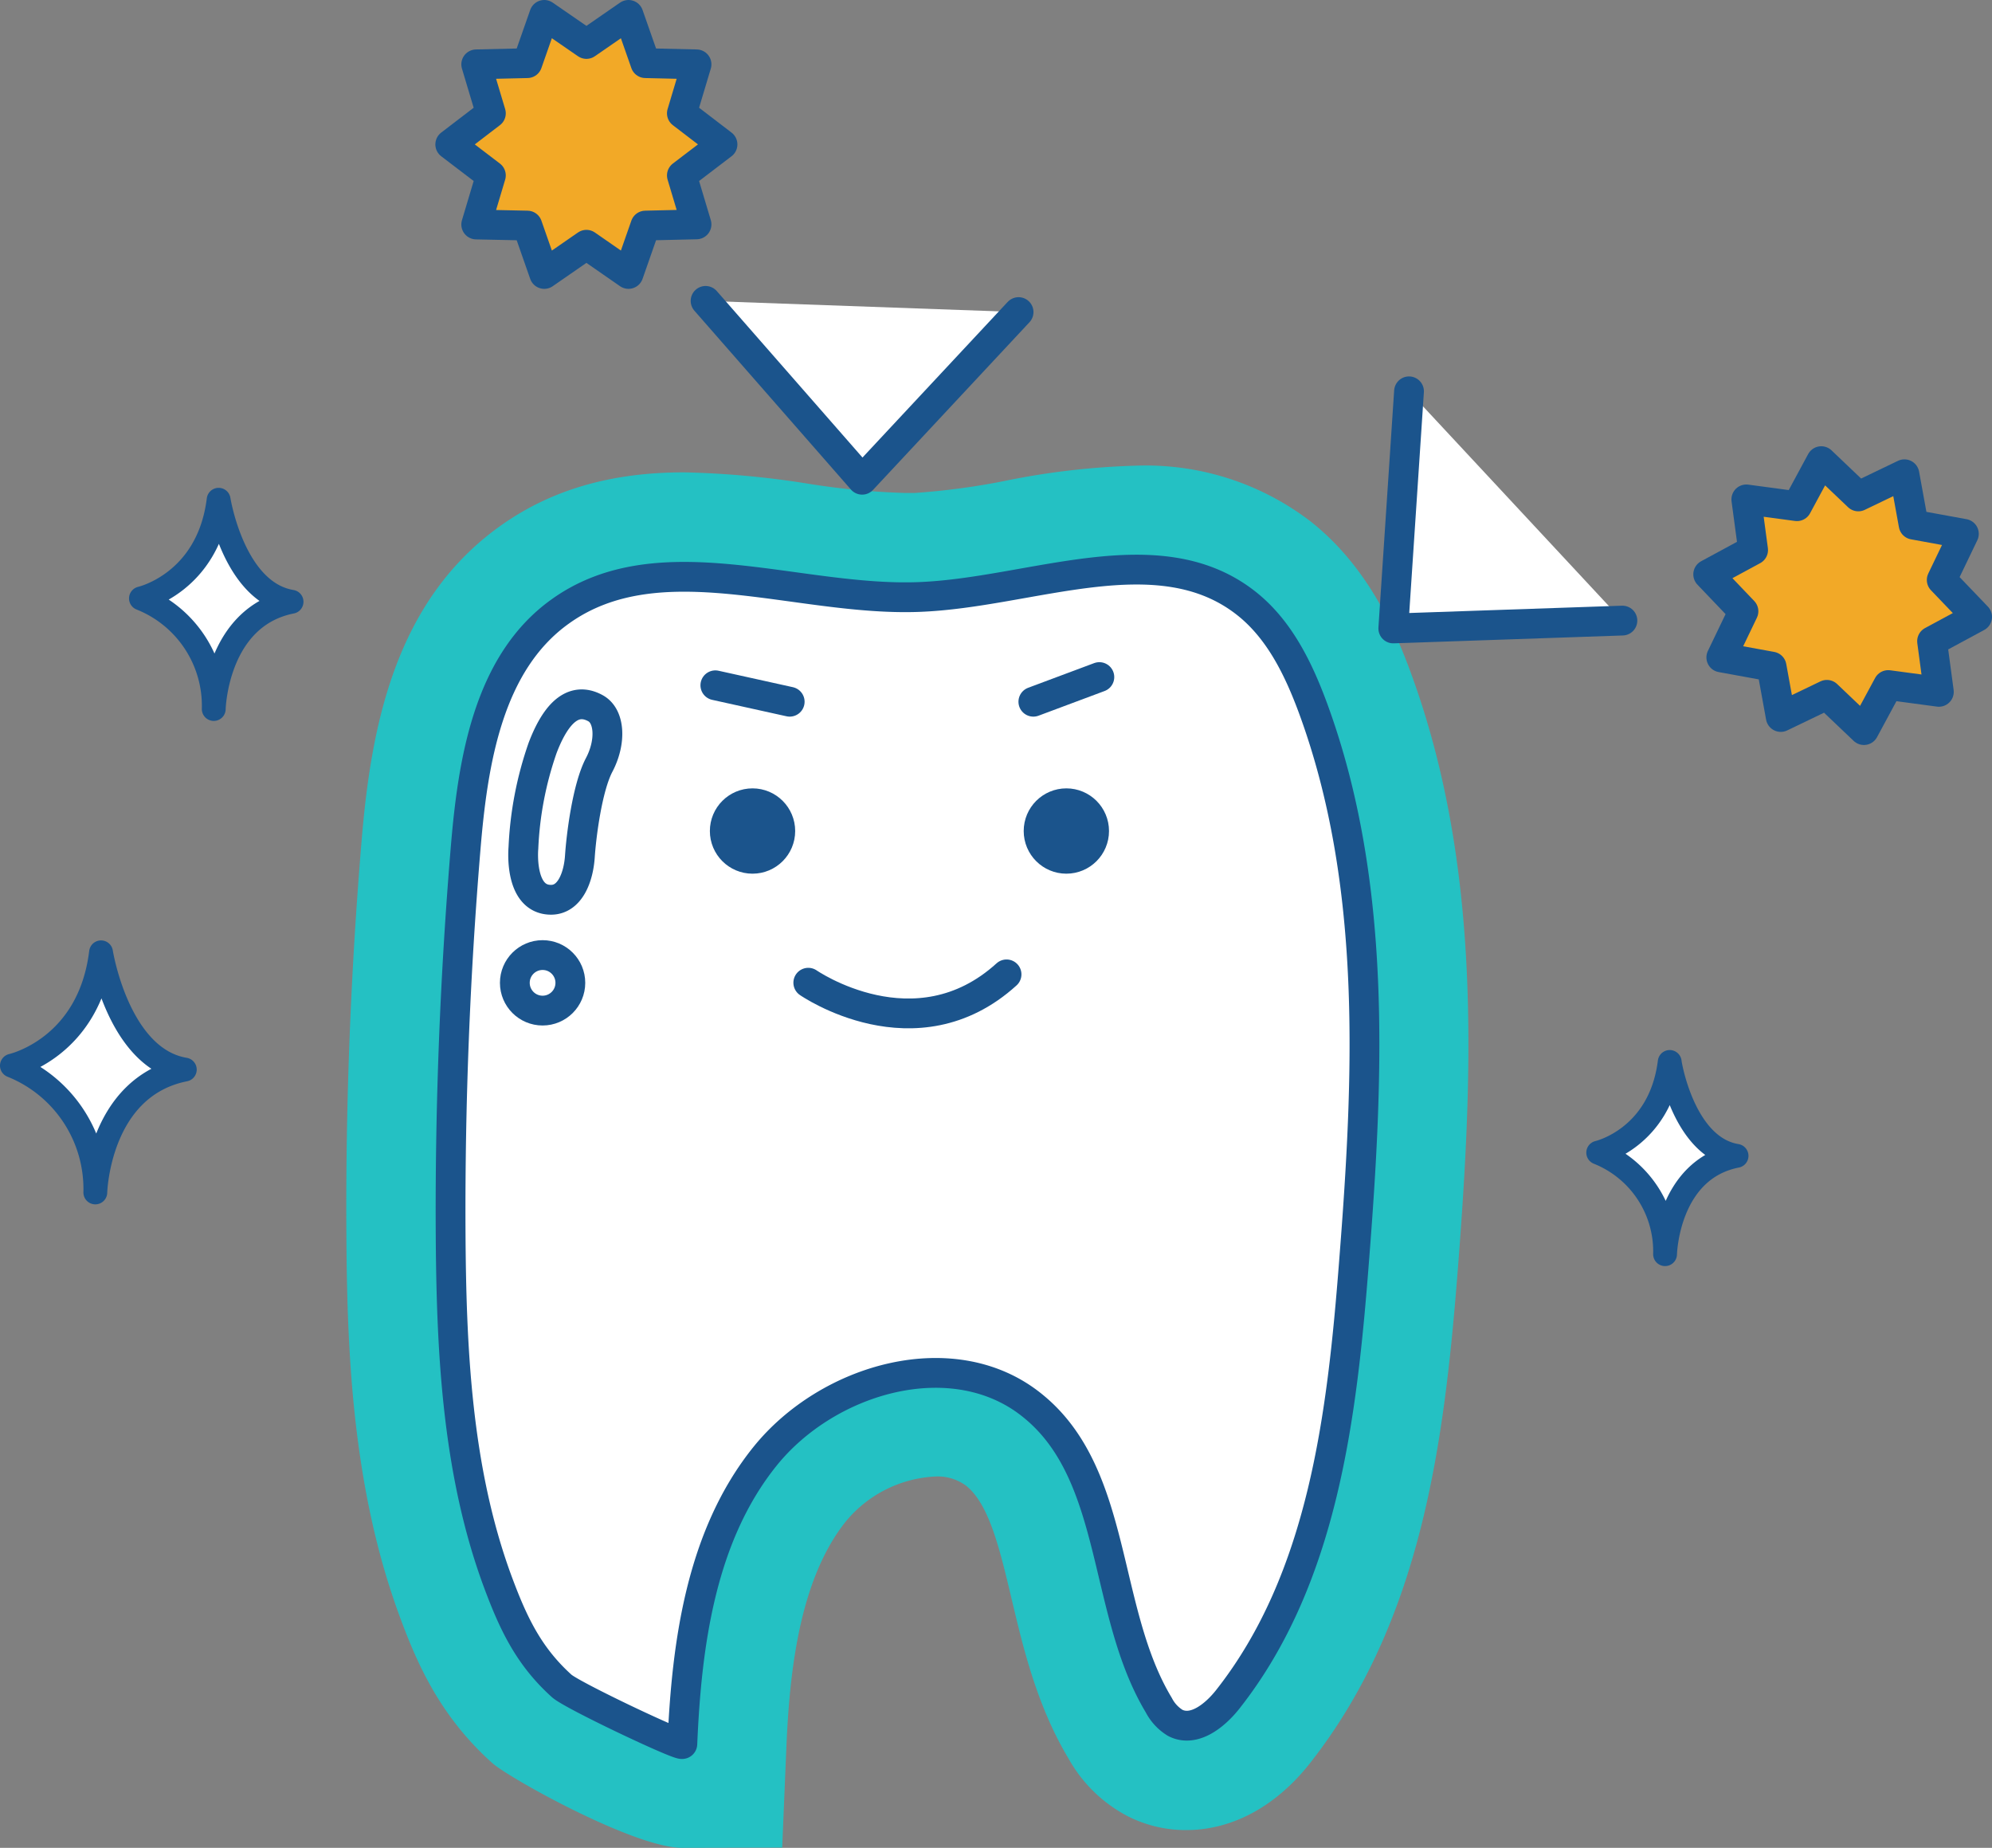
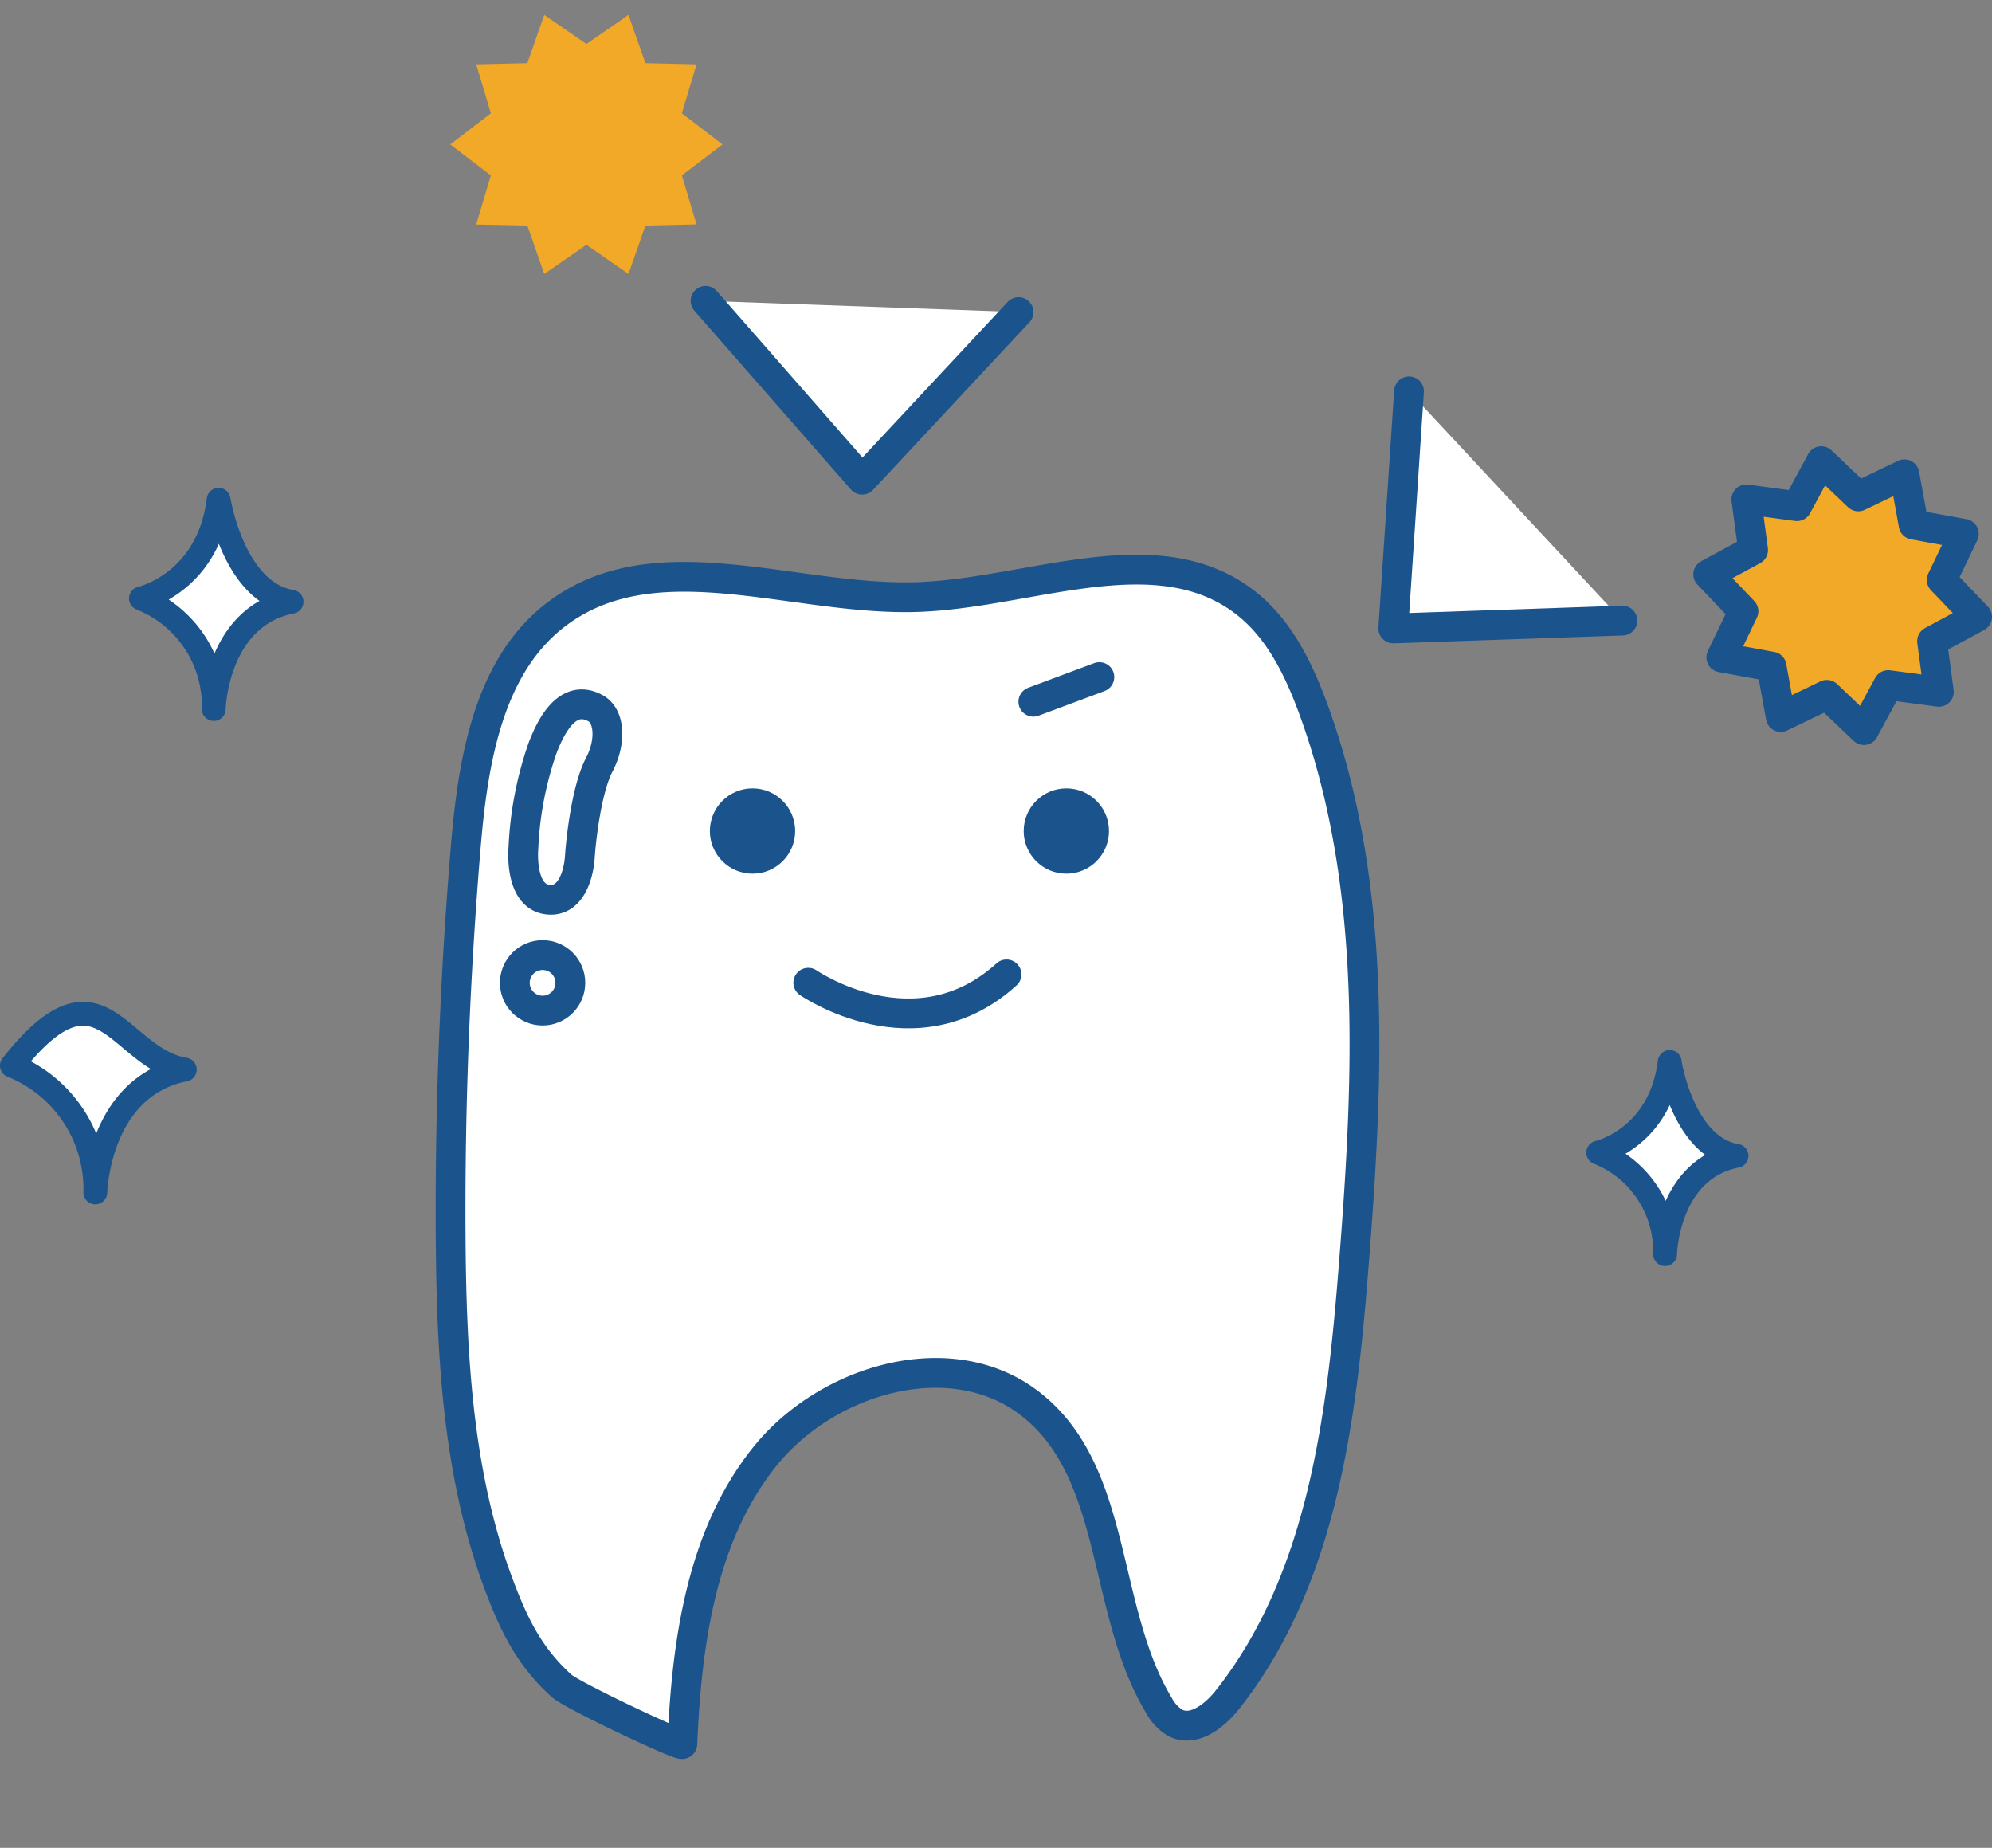
<svg xmlns="http://www.w3.org/2000/svg" viewBox="0 0 167.19 155.07">
  <rect x="0" y="0" width="167.19" height="155.07" fill="#808080" stroke="none" />
  <defs>
    <style>.cls-1{fill:#24c1c3;}.cls-2,.cls-4{fill:#fff;}.cls-2,.cls-3,.cls-4,.cls-6{stroke:#1b548c;stroke-linecap:round;stroke-linejoin:round;}.cls-2,.cls-3,.cls-6{stroke-width:2.5px;}.cls-3{fill:#1b548c;}.cls-4{stroke-width:2px;}.cls-5{fill:#f2a927;}.cls-6{fill:none;}</style>
  </defs>
  <g id="レイヤー_2" data-name="レイヤー 2">
    <g id="hp">
-       <path class="cls-1" d="M57.24,155.07c-4,0-14.56-5.88-15.93-7.12-4.46-4-6.36-8.49-7.79-12.37-4-10.89-4.4-22.4-4.45-32.34-.06-10.9.38-21.94,1.29-32.81.79-9.41,2.77-19.89,11.5-26.2,4.27-3.09,9.35-4.59,15.54-4.59a75.39,75.39,0,0,1,10.35.94,62.53,62.53,0,0,0,8.22.79h.8a59.63,59.63,0,0,0,7.51-1,63.24,63.24,0,0,1,11.08-1.29A22.71,22.71,0,0,1,110,43.76c4.72,3.72,7.06,9,8.4,12.67,6,16.31,5.23,33.73,3.95,50.18-1.13,14.38-3,29.42-12.42,41.38-2.84,3.6-6.51,5.59-10.35,5.59a10.71,10.71,0,0,1-5-1.2,12.09,12.09,0,0,1-4.88-4.77c-2.66-4.43-3.8-9.23-4.8-13.45s-1.88-7.89-3.78-9.45a4,4,0,0,0-2.62-.8A10.39,10.39,0,0,0,71,127.67c-3.93,4.9-4.74,12.73-5,19l-.35,8.38Z" />
      <path class="cls-2" d="M37.82,103.2q-.07-16,1.26-32C39.69,63.83,41,55.63,47,51.33c8.33-6,19.85-.84,30.12-1.23,9.43-.35,20.07-5.31,27.48.53,2.78,2.19,4.39,5.51,5.61,8.82,5.4,14.7,4.66,30.87,3.43,46.48-1,12.87-2.59,26.5-10.57,36.65-1.09,1.39-2.86,2.82-4.44,2a3.77,3.77,0,0,1-1.37-1.48C92.5,135.2,93.85,123.8,86.71,118c-6.58-5.4-17.21-2.39-22.53,4.25s-6.55,15.6-6.91,24.1c0,.3-9.11-4-10.11-4.85-2.8-2.52-4.1-5.29-5.43-8.89C38.3,123.25,37.87,113,37.82,103.2Z" />
      <circle class="cls-3" cx="63.16" cy="69.74" r="2.33" />
      <circle class="cls-3" cx="89.5" cy="69.74" r="2.33" />
-       <line class="cls-2" x1="66.28" y1="58.89" x2="60.04" y2="57.51" />
      <line class="cls-2" x1="86.73" y1="58.89" x2="92.27" y2="56.82" />
      <path class="cls-2" d="M67.84,82.47s9,6.24,16.64-.7" />
      <path class="cls-4" d="M24.47,50.5c-6.35,1.26-6.53,9-6.53,9a9.7,9.7,0,0,0-6.11-9.28s5.65-1.27,6.52-8.28C18.35,41.93,19.57,49.69,24.47,50.5Z" />
      <path class="cls-4" d="M145.75,97c-5.84,1.15-6,8.25-6,8.25a8.92,8.92,0,0,0-5.61-8.52s5.19-1.17,6-7.61C140.12,89.13,141.25,96.26,145.75,97Z" />
-       <path class="cls-4" d="M15.51,89.76C8.22,91.21,8,100.07,8,100.07A11.15,11.15,0,0,0,1,89.43S7.49,88,8.48,79.92C8.48,79.92,9.89,88.82,15.51,89.76Z" />
+       <path class="cls-4" d="M15.51,89.76C8.22,91.21,8,100.07,8,100.07A11.15,11.15,0,0,0,1,89.43C8.48,79.92,9.89,88.82,15.51,89.76Z" />
      <polyline class="cls-2" points="59.22 25.25 72.36 40.26 85.49 26.19" />
      <polygon class="cls-5" points="49.22 3.69 45.68 1.25 44.26 5.3 39.97 5.4 41.2 9.51 37.79 12.12 41.2 14.72 39.97 18.84 44.26 18.93 45.68 22.99 49.22 20.54 52.75 22.99 54.17 18.93 58.46 18.83 57.23 14.72 60.64 12.12 57.23 9.51 58.46 5.4 54.17 5.3 52.75 1.25 49.22 3.69" />
-       <polygon class="cls-6" points="49.22 3.69 45.68 1.25 44.26 5.3 39.97 5.4 41.2 9.51 37.79 12.12 41.2 14.72 39.97 18.84 44.26 18.93 45.68 22.99 49.22 20.54 52.75 22.99 54.17 18.93 58.46 18.83 57.23 14.72 60.64 12.12 57.23 9.51 58.46 5.4 54.17 5.3 52.75 1.25 49.22 3.69" />
      <polyline class="cls-2" points="118.26 32.84 116.94 52.74 136.17 52.08" />
      <polygon class="cls-5" points="160.61 44.03 159.84 39.8 155.97 41.66 152.86 38.7 150.82 42.48 146.57 41.91 147.14 46.16 143.37 48.2 146.33 51.3 144.47 55.17 148.69 55.94 149.46 60.17 153.33 58.31 156.44 61.27 158.48 57.49 162.73 58.06 162.16 53.81 165.94 51.77 162.97 48.67 164.83 44.8 160.61 44.03" />
      <polygon class="cls-6" points="160.61 44.03 159.84 39.8 155.97 41.66 152.86 38.7 150.82 42.48 146.57 41.91 147.14 46.16 143.37 48.2 146.33 51.3 144.47 55.17 148.69 55.94 149.46 60.17 153.33 58.31 156.44 61.27 158.48 57.49 162.73 58.06 162.16 53.81 165.94 51.77 162.97 48.67 164.83 44.8 160.61 44.03" />
      <circle class="cls-2" cx="45.54" cy="82.48" r="2.33" />
      <path class="cls-2" d="M43.93,71.16a29.25,29.25,0,0,1,1.61-8.39c1.52-4,3.24-4,4.45-3.33s1.31,2.83.3,4.75-1.51,6-1.62,7.68-.8,3.64-2.42,3.64C43.52,75.51,43.93,71.16,43.93,71.16Z" />
    </g>
  </g>
</svg>